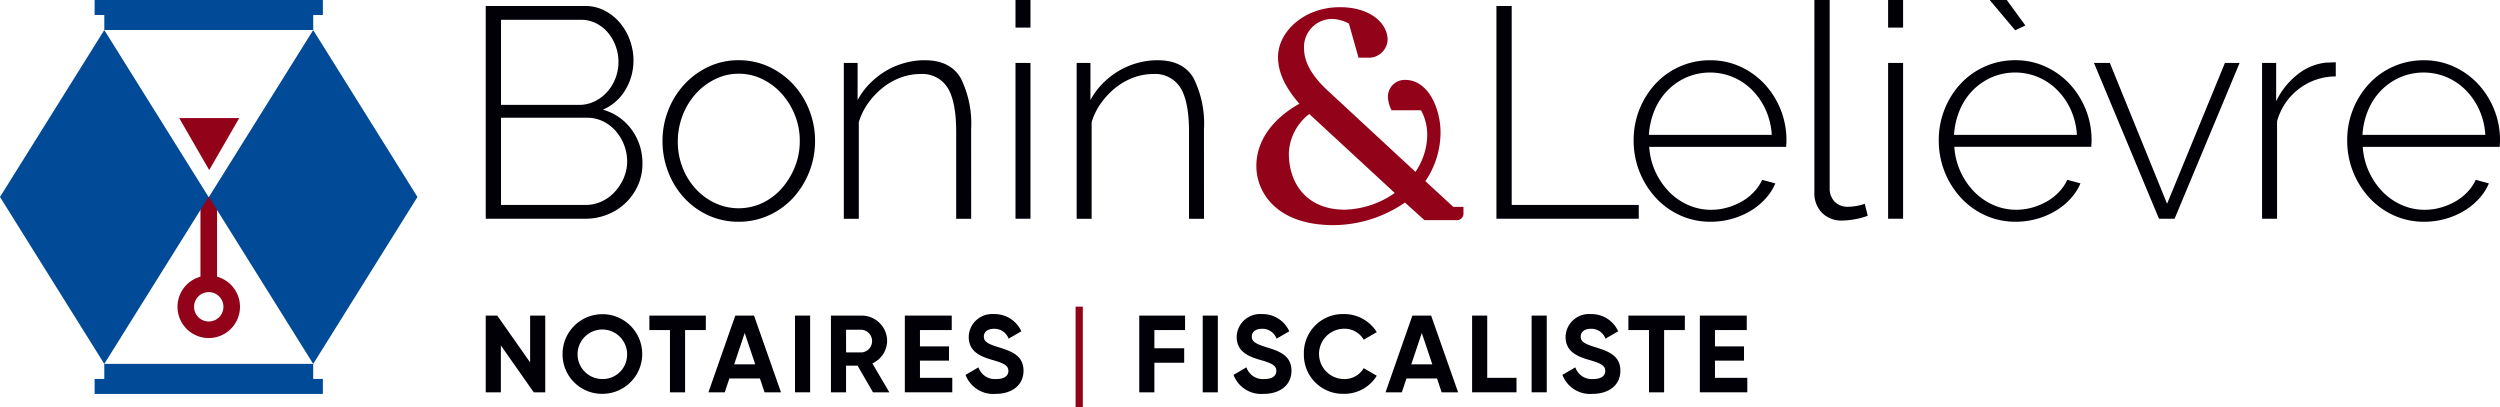
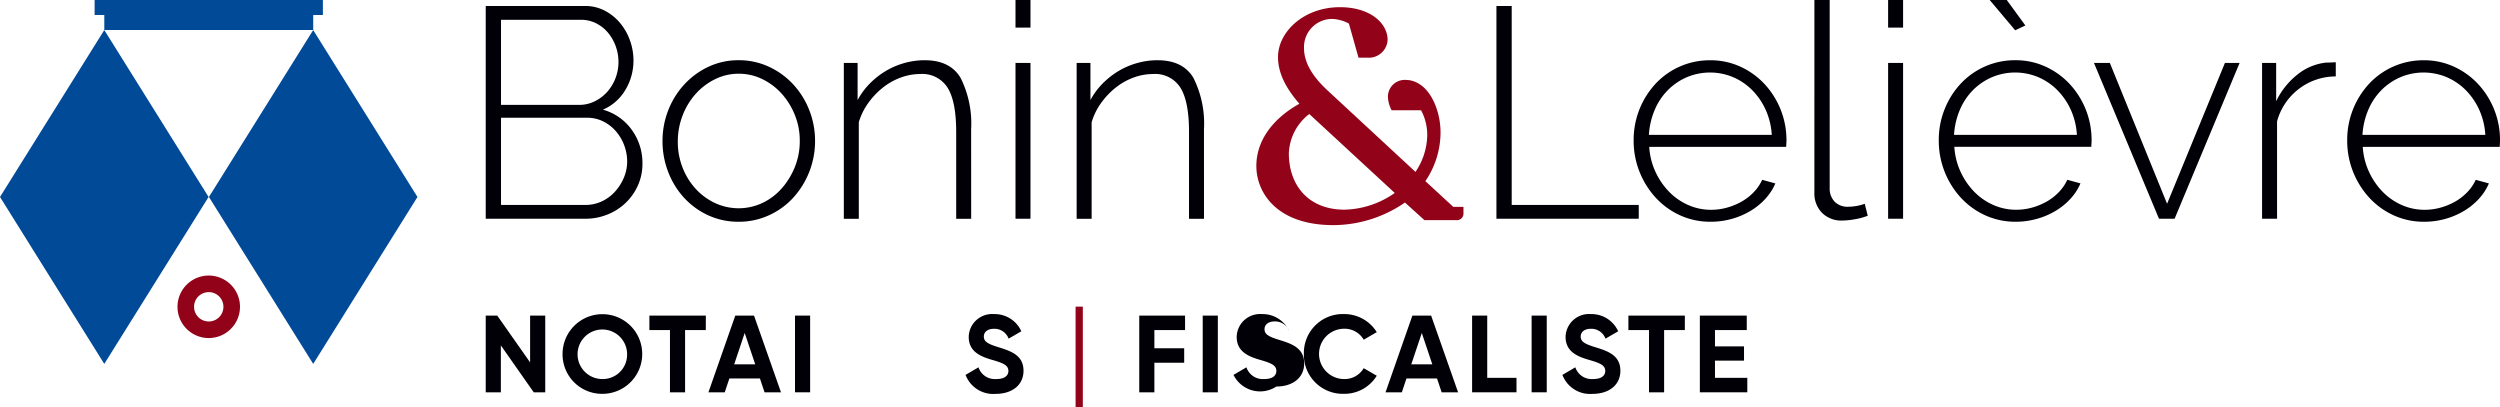
<svg xmlns="http://www.w3.org/2000/svg" width="358.688" height="58.455" viewBox="0 0 358.688 58.455">
  <g id="Group_21" data-name="Group 21" transform="translate(-826.646 -611.46)">
    <g id="Group_14" data-name="Group 14" transform="translate(896.336 655.45)">
      <path id="Path_43" data-name="Path 43" d="M922.215,668.007v11.006h-1.651l-4.717-6.729v6.729h-2.17V668.007h1.651l4.717,6.713v-6.713Z" transform="translate(-913.677 -666.717)" fill="#010007" />
      <path id="Path_44" data-name="Path 44" d="M927.443,673.455a5.715,5.715,0,1,1,5.707,5.723A5.661,5.661,0,0,1,927.443,673.455Zm9.261,0a3.554,3.554,0,1,0-3.554,3.6A3.488,3.488,0,0,0,936.7,673.455Z" transform="translate(-916.42 -666.662)" fill="#010007" />
      <path id="Path_45" data-name="Path 45" d="M951.094,670.083h-2.972v8.931h-2.17v-8.931H943v-2.076h8.1Z" transform="translate(-919.519 -666.717)" fill="#010007" />
      <path id="Path_46" data-name="Path 46" d="M960.97,677.032h-4.387l-.661,1.981H953.58l3.852-11.006h2.689l3.868,11.006h-2.358ZM960.294,675l-1.51-4.5-1.509,4.5Z" transform="translate(-921.628 -666.717)" fill="#010007" />
      <path id="Path_47" data-name="Path 47" d="M971.263,668.007v11.006h-2.17V668.007Z" transform="translate(-924.719 -666.717)" fill="#010007" />
-       <path id="Path_48" data-name="Path 48" d="M979.356,675.192H977.7v3.821h-2.17V668.007h4.4a3.653,3.653,0,0,1,3.664,3.647,3.587,3.587,0,0,1-2.123,3.208l2.437,4.151h-2.343Zm-1.652-1.9h2.232a1.633,1.633,0,0,0,0-3.255H977.7Z" transform="translate(-926.002 -666.717)" fill="#010007" />
-       <path id="Path_49" data-name="Path 49" d="M995.578,676.937v2.076H988.77V668.007H995.5v2.076H990.94v2.342h4.167v2.044H990.94v2.468Z" transform="translate(-928.639 -666.717)" fill="#010007" />
      <path id="Path_50" data-name="Path 50" d="M999.65,676.458l1.854-1.085a2.47,2.47,0,0,0,2.531,1.683c1.306,0,1.762-.55,1.762-1.163,0-.818-.739-1.132-2.374-1.6-1.682-.488-3.318-1.2-3.318-3.286a3.351,3.351,0,0,1,3.616-3.27,4.184,4.184,0,0,1,3.931,2.468l-1.824,1.054a2.163,2.163,0,0,0-2.107-1.415c-.912,0-1.447.472-1.447,1.1,0,.676.425,1.038,2.092,1.541,1.746.55,3.6,1.131,3.6,3.38,0,2.06-1.65,3.318-3.993,3.318A4.248,4.248,0,0,1,999.65,676.458Z" transform="translate(-930.807 -666.662)" fill="#010007" />
      <path id="Path_51" data-name="Path 51" d="M1019.365,666.4h1.038v14.465h-1.038Z" transform="translate(-934.735 -666.396)" fill="#92031a" />
      <path id="Path_52" data-name="Path 52" d="M1032.944,670.083v2.61h4.277v2.076h-4.277v4.246h-2.17V668.007h6.573v2.076Z" transform="translate(-937.009 -666.717)" fill="#010007" />
      <path id="Path_53" data-name="Path 53" d="M1044.313,668.007v11.006h-2.169V668.007Z" transform="translate(-939.274 -666.717)" fill="#010007" />
-       <path id="Path_54" data-name="Path 54" d="M1047.662,676.458l1.855-1.085a2.469,2.469,0,0,0,2.531,1.683c1.306,0,1.761-.55,1.761-1.163,0-.818-.738-1.132-2.374-1.6-1.682-.488-3.317-1.2-3.317-3.286a3.351,3.351,0,0,1,3.616-3.27,4.184,4.184,0,0,1,3.931,2.468l-1.824,1.054a2.164,2.164,0,0,0-2.107-1.415c-.912,0-1.447.472-1.447,1.1,0,.676.425,1.038,2.091,1.541,1.746.55,3.6,1.131,3.6,3.38,0,2.06-1.65,3.318-3.993,3.318A4.249,4.249,0,0,1,1047.662,676.458Z" transform="translate(-940.374 -666.662)" fill="#010007" />
+       <path id="Path_54" data-name="Path 54" d="M1047.662,676.458l1.855-1.085a2.469,2.469,0,0,0,2.531,1.683c1.306,0,1.761-.55,1.761-1.163,0-.818-.738-1.132-2.374-1.6-1.682-.488-3.317-1.2-3.317-3.286a3.351,3.351,0,0,1,3.616-3.27,4.184,4.184,0,0,1,3.931,2.468a2.164,2.164,0,0,0-2.107-1.415c-.912,0-1.447.472-1.447,1.1,0,.676.425,1.038,2.091,1.541,1.746.55,3.6,1.131,3.6,3.38,0,2.06-1.65,3.318-3.993,3.318A4.249,4.249,0,0,1,1047.662,676.458Z" transform="translate(-940.374 -666.662)" fill="#010007" />
      <path id="Path_55" data-name="Path 55" d="M1060.269,673.455a5.58,5.58,0,0,1,5.724-5.723,5.484,5.484,0,0,1,4.733,2.594l-1.871,1.085a3.177,3.177,0,0,0-2.862-1.573,3.609,3.609,0,0,0,0,7.217,3.179,3.179,0,0,0,2.862-1.557l1.871,1.084a5.444,5.444,0,0,1-4.733,2.594A5.588,5.588,0,0,1,1060.269,673.455Z" transform="translate(-942.885 -666.662)" fill="#010007" />
      <path id="Path_56" data-name="Path 56" d="M1082.289,677.032H1077.9l-.661,1.981H1074.9l3.852-11.006h2.689l3.868,11.006h-2.358Zm-.677-2.029-1.51-4.5-1.509,4.5Z" transform="translate(-945.8 -666.717)" fill="#010007" />
      <path id="Path_57" data-name="Path 57" d="M1096.781,676.937v2.076h-6.368V668.007h2.169v8.93Z" transform="translate(-948.892 -666.717)" fill="#010007" />
      <path id="Path_58" data-name="Path 58" d="M1103.245,668.007v11.006h-2.17V668.007Z" transform="translate(-951.016 -666.717)" fill="#010007" />
      <path id="Path_59" data-name="Path 59" d="M1106.594,676.458l1.855-1.085a2.468,2.468,0,0,0,2.531,1.683c1.305,0,1.761-.55,1.761-1.163,0-.818-.739-1.132-2.374-1.6-1.682-.488-3.318-1.2-3.318-3.286a3.351,3.351,0,0,1,3.616-3.27,4.184,4.184,0,0,1,3.931,2.468l-1.824,1.054a2.162,2.162,0,0,0-2.107-1.415c-.912,0-1.447.472-1.447,1.1,0,.676.425,1.038,2.092,1.541,1.745.55,3.6,1.131,3.6,3.38,0,2.06-1.651,3.318-3.994,3.318A4.249,4.249,0,0,1,1106.594,676.458Z" transform="translate(-952.116 -666.662)" fill="#010007" />
      <path id="Path_60" data-name="Path 60" d="M1126.513,670.083h-2.972v8.931h-2.17v-8.931h-2.956v-2.076h8.1Z" transform="translate(-954.471 -666.717)" fill="#010007" />
      <path id="Path_61" data-name="Path 61" d="M1138.027,676.937v2.076h-6.809V668.007h6.73v2.076h-4.56v2.342h4.167v2.044h-4.167v2.468Z" transform="translate(-957.022 -666.717)" fill="#010007" />
    </g>
    <g id="Group_17" data-name="Group 17" transform="translate(896.336 611.46)">
      <g id="Group_15" data-name="Group 15">
        <path id="Path_62" data-name="Path 62" d="M936.162,635.149a7.537,7.537,0,0,1-.645,3.117,7.957,7.957,0,0,1-1.763,2.515,8.046,8.046,0,0,1-2.622,1.677,8.472,8.472,0,0,1-3.181.6H913.677V612.534h14.23a6.034,6.034,0,0,1,2.881.688,7.182,7.182,0,0,1,2.192,1.785,8.17,8.17,0,0,1,1.4,2.493,8.406,8.406,0,0,1,.494,2.816,8.118,8.118,0,0,1-1.16,4.256,6.9,6.9,0,0,1-3.225,2.838,7.591,7.591,0,0,1,4.149,2.9A8.1,8.1,0,0,1,936.162,635.149ZM915.87,614.512v12.21h11.178a5.035,5.035,0,0,0,2.279-.516,5.97,5.97,0,0,0,1.784-1.354,6.486,6.486,0,0,0,1.612-4.235,6.656,6.656,0,0,0-.408-2.343,6.432,6.432,0,0,0-1.118-1.935,5.305,5.305,0,0,0-1.7-1.332,4.832,4.832,0,0,0-2.193-.495Zm18.1,20.336a6.693,6.693,0,0,0-1.633-4.364,5.831,5.831,0,0,0-1.828-1.4,5.066,5.066,0,0,0-2.256-.516H915.87v12.511h12.081a5.541,5.541,0,0,0,2.386-.516,5.907,5.907,0,0,0,1.891-1.4,7.068,7.068,0,0,0,1.268-2A5.907,5.907,0,0,0,933.97,634.848Z" transform="translate(-913.677 -611.674)" fill="#010007" />
        <path id="Path_63" data-name="Path 63" d="M956.275,645.426a10.272,10.272,0,0,1-4.363-.925,10.8,10.8,0,0,1-3.462-2.514,11.6,11.6,0,0,1-2.278-3.7,12.14,12.14,0,0,1-.818-4.427,11.983,11.983,0,0,1,.839-4.471,11.722,11.722,0,0,1,2.321-3.7,11.133,11.133,0,0,1,3.462-2.514,10.014,10.014,0,0,1,4.3-.925,10.161,10.161,0,0,1,4.321.925,11.072,11.072,0,0,1,3.483,2.514,11.709,11.709,0,0,1,2.321,3.7,11.985,11.985,0,0,1,.839,4.471,12.077,12.077,0,0,1-3.139,8.126,10.742,10.742,0,0,1-3.482,2.514A10.319,10.319,0,0,1,956.275,645.426Zm-8.727-11.48a10.031,10.031,0,0,0,.688,3.719,9.707,9.707,0,0,0,1.87,3.03,8.854,8.854,0,0,0,2.774,2.042,8.038,8.038,0,0,0,6.793,0,8.57,8.57,0,0,0,2.773-2.084,10.622,10.622,0,0,0,1.891-3.074,9.882,9.882,0,0,0,.709-3.762,9.767,9.767,0,0,0-.709-3.719,10.332,10.332,0,0,0-1.891-3.052,9.015,9.015,0,0,0-2.773-2.085,7.67,7.67,0,0,0-3.4-.773,7.571,7.571,0,0,0-3.354.773,9.108,9.108,0,0,0-2.795,2.107,9.917,9.917,0,0,0-1.891,3.117A10.366,10.366,0,0,0,947.547,633.946Z" transform="translate(-919.989 -613.61)" fill="#010007" />
        <path id="Path_64" data-name="Path 64" d="M996.11,645H993.96V632.527q0-4.342-1.226-6.32a4.279,4.279,0,0,0-3.933-1.977,8.087,8.087,0,0,0-2.816.516,9.233,9.233,0,0,0-2.579,1.461,10.933,10.933,0,0,0-2.085,2.215,9.1,9.1,0,0,0-1.333,2.73V645h-2.149V622.639h1.977v5.331a10.182,10.182,0,0,1,1.72-2.343,11.484,11.484,0,0,1,2.279-1.806,10.942,10.942,0,0,1,2.686-1.16,10.715,10.715,0,0,1,2.946-.409q3.653,0,5.158,2.558a14.612,14.612,0,0,1,1.5,7.331Z" transform="translate(-926.461 -613.61)" fill="#010007" />
        <path id="Path_65" data-name="Path 65" d="M1008.6,615.416V611.46h2.15v3.956Zm0,27.43V620.488h2.15v22.357Z" transform="translate(-932.591 -611.46)" fill="#010007" />
        <path id="Path_66" data-name="Path 66" d="M1037.827,645h-2.149V632.527q0-4.342-1.225-6.32a4.281,4.281,0,0,0-3.933-1.977,8.088,8.088,0,0,0-2.817.516,9.233,9.233,0,0,0-2.579,1.461,10.929,10.929,0,0,0-2.085,2.215,9.1,9.1,0,0,0-1.333,2.73V645h-2.15V622.639h1.978v5.331a10.172,10.172,0,0,1,1.719-2.343,11.479,11.479,0,0,1,2.279-1.806,10.973,10.973,0,0,1,2.687-1.16,10.715,10.715,0,0,1,2.946-.409q3.653,0,5.159,2.558a14.623,14.623,0,0,1,1.5,7.331Z" transform="translate(-934.773 -613.61)" fill="#010007" />
        <path id="Path_67" data-name="Path 67" d="M1094.77,643.059V612.534h2.192v28.547h18.23v1.978Z" transform="translate(-949.76 -611.674)" fill="#010007" />
        <path id="Path_68" data-name="Path 68" d="M1130.4,645.426a10.419,10.419,0,0,1-4.386-.925,10.835,10.835,0,0,1-3.5-2.537,12.068,12.068,0,0,1-3.16-8.233,11.859,11.859,0,0,1,3.139-8.1,10.628,10.628,0,0,1,7.825-3.375,10.272,10.272,0,0,1,4.364.925,10.979,10.979,0,0,1,3.46,2.494,11.835,11.835,0,0,1,3.138,8.061c0,.143-.007.322-.021.536s-.022.352-.022.409h-19.647a9.954,9.954,0,0,0,.9,3.59,10.19,10.19,0,0,0,1.956,2.859,8.778,8.778,0,0,0,2.73,1.892,8.054,8.054,0,0,0,3.311.688,8.427,8.427,0,0,0,2.3-.322,9.291,9.291,0,0,0,2.107-.882,7.547,7.547,0,0,0,1.719-1.355,6.363,6.363,0,0,0,1.183-1.741l1.891.516a7.843,7.843,0,0,1-1.44,2.214,9.44,9.44,0,0,1-2.15,1.741,10.923,10.923,0,0,1-2.687,1.14A11.116,11.116,0,0,1,1130.4,645.426Zm8.771-12.469a10.145,10.145,0,0,0-.882-3.611,9.664,9.664,0,0,0-1.935-2.815,8.69,8.69,0,0,0-2.73-1.85,8.56,8.56,0,0,0-6.621,0,8.688,8.688,0,0,0-2.73,1.85,8.962,8.962,0,0,0-1.892,2.837,10.893,10.893,0,0,0-.838,3.59Z" transform="translate(-954.657 -613.61)" fill="#010007" />
        <path id="Path_69" data-name="Path 69" d="M1151.742,611.46h2.193v26.956a2.716,2.716,0,0,0,.709,1.978,2.6,2.6,0,0,0,1.957.731,7.262,7.262,0,0,0,1.138-.108,6.043,6.043,0,0,0,1.226-.322l.43,1.719a8.973,8.973,0,0,1-1.806.495,10.682,10.682,0,0,1-1.849.194,3.926,3.926,0,0,1-2.9-1.1,3.984,3.984,0,0,1-1.1-2.946Z" transform="translate(-961.111 -611.46)" fill="#010007" />
        <path id="Path_70" data-name="Path 70" d="M1164.95,615.416V611.46h2.149v3.956Zm0,27.43V620.488h2.149v22.357Z" transform="translate(-963.743 -611.46)" fill="#010007" />
        <path id="Path_71" data-name="Path 71" d="M1185.073,643.275a10.422,10.422,0,0,1-4.386-.925,10.822,10.822,0,0,1-3.5-2.537,11.96,11.96,0,0,1-2.321-3.719,12.091,12.091,0,0,1-.839-4.514,11.819,11.819,0,0,1,.839-4.45,11.693,11.693,0,0,1,2.3-3.655,10.628,10.628,0,0,1,7.825-3.375,10.272,10.272,0,0,1,4.364.925,10.98,10.98,0,0,1,3.46,2.494,11.835,11.835,0,0,1,3.138,8.061q0,.215-.021.536c-.015.216-.021.352-.021.409H1176.26a9.951,9.951,0,0,0,.9,3.59,10.187,10.187,0,0,0,1.956,2.859,8.776,8.776,0,0,0,2.73,1.892,8.054,8.054,0,0,0,3.311.688,8.426,8.426,0,0,0,2.3-.322,9.288,9.288,0,0,0,2.107-.882,7.546,7.546,0,0,0,1.719-1.355,6.359,6.359,0,0,0,1.183-1.741l1.891.516a7.848,7.848,0,0,1-1.44,2.214,9.442,9.442,0,0,1-2.15,1.741,10.928,10.928,0,0,1-2.687,1.14A11.115,11.115,0,0,1,1185.073,643.275Zm8.771-12.469a10.139,10.139,0,0,0-.882-3.611,9.663,9.663,0,0,0-1.935-2.815,8.693,8.693,0,0,0-2.73-1.85,8.557,8.557,0,0,0-6.621,0,8.689,8.689,0,0,0-2.731,1.85,8.968,8.968,0,0,0-1.892,2.837,10.887,10.887,0,0,0-.838,3.59Zm-12.512-19.347h2.451l2.666,3.655-1.461.688Z" transform="translate(-965.551 -611.46)" fill="#010007" />
        <path id="Path_72" data-name="Path 72" d="M1211.165,645.092l-9.329-22.357h2.277l8.213,20.207,8.3-20.207h2.107l-9.33,22.357Z" transform="translate(-971.093 -613.707)" fill="#010007" />
        <path id="Path_73" data-name="Path 73" d="M1242.531,624.649a8.73,8.73,0,0,0-8.426,6.448v13.973h-2.15V622.714h2.021v5.5a10.8,10.8,0,0,1,3.073-3.848,7.882,7.882,0,0,1,4.106-1.7q.429,0,.774-.022c.229-.014.43-.022.6-.022Z" transform="translate(-977.094 -613.685)" fill="#010007" />
        <path id="Path_74" data-name="Path 74" d="M1258.253,645.426a10.421,10.421,0,0,1-4.386-.925,10.835,10.835,0,0,1-3.5-2.537,12.066,12.066,0,0,1-3.16-8.233,11.857,11.857,0,0,1,3.139-8.1,10.628,10.628,0,0,1,7.825-3.375,10.27,10.27,0,0,1,4.364.925,10.979,10.979,0,0,1,3.46,2.494,11.836,11.836,0,0,1,3.138,8.061q0,.215-.021.536c-.014.216-.022.352-.022.409H1249.44a9.954,9.954,0,0,0,.9,3.59,10.188,10.188,0,0,0,1.956,2.859,8.777,8.777,0,0,0,2.73,1.892,8.054,8.054,0,0,0,3.311.688,8.426,8.426,0,0,0,2.3-.322,9.289,9.289,0,0,0,2.107-.882,7.55,7.55,0,0,0,1.719-1.355,6.369,6.369,0,0,0,1.183-1.741l1.891.516a7.848,7.848,0,0,1-1.44,2.214,9.44,9.44,0,0,1-2.15,1.741,10.924,10.924,0,0,1-2.687,1.14A11.114,11.114,0,0,1,1258.253,645.426Zm8.771-12.469a10.145,10.145,0,0,0-.882-3.611,9.664,9.664,0,0,0-1.935-2.815,8.688,8.688,0,0,0-2.73-1.85,8.559,8.559,0,0,0-6.621,0,8.688,8.688,0,0,0-2.73,1.85,8.959,8.959,0,0,0-1.892,2.837,10.887,10.887,0,0,0-.838,3.59Z" transform="translate(-980.132 -613.61)" fill="#010007" />
      </g>
      <g id="Group_16" data-name="Group 16" transform="translate(110.564 1.03)">
        <path id="Path_75" data-name="Path 75" d="M1073.074,640.775a18.169,18.169,0,0,1-10.261,3.241c-8.173,0-11.061-4.708-11.061-8.483,0-3.643,2.354-6.8,6.175-8.928-1.689-1.955-3.066-4.175-3.066-6.707,0-3.6,3.687-7.152,8.884-7.152,4.308,0,6.841,2.265,6.841,4.708a2.7,2.7,0,0,1-2.976,2.532h-1.2l-1.377-4.886a5.463,5.463,0,0,0-2.355-.666,4.031,4.031,0,0,0-4.086,4.176c0,2.087,1.2,4.041,3.331,6.04l12.66,11.727a9.64,9.64,0,0,0,1.688-5.2,7.443,7.443,0,0,0-.889-3.643h-4.22a4.345,4.345,0,0,1-.533-2,2.417,2.417,0,0,1,2.489-2.354c3.331,0,5.063,4.175,5.063,7.551a12.481,12.481,0,0,1-2.177,6.974l4,3.687h1.465v.888a.946.946,0,0,1-1.065,1.022h-4.531Zm-13.726-12.7a7.452,7.452,0,0,0-2.932,5.641c0,4.576,2.8,8.084,7.995,8.084a13.03,13.03,0,0,0,7.2-2.4Z" transform="translate(-1051.752 -612.746)" fill="#92031a" />
      </g>
    </g>
    <g id="Group_20" data-name="Group 20" transform="translate(826.646 611.46)">
      <g id="Group_18" data-name="Group 18" transform="translate(13.575)">
        <path id="Path_76" data-name="Path 76" d="M876.349,611.46H843.6v2.154h1.388v2.155h29.975v-2.155h1.388Z" transform="translate(-843.599 -611.46)" fill="#004a98" />
-         <path id="Path_77" data-name="Path 77" d="M876.349,678.816h-1.388v-2.155H844.986v2.155H843.6v2.155h32.75Z" transform="translate(-843.599 -624.451)" fill="#004a98" />
      </g>
-       <rect id="Rectangle_3" data-name="Rectangle 3" width="2.378" height="12.89" transform="translate(28.761 28.26)" fill="#92031a" />
      <g id="Group_19" data-name="Group 19" transform="translate(25.466 39.533)">
        <path id="Path_78" data-name="Path 78" d="M862.932,669.8a4.484,4.484,0,1,1,4.484-4.485A4.49,4.49,0,0,1,862.932,669.8Zm0-6.59a2.106,2.106,0,1,0,2.106,2.105A2.108,2.108,0,0,0,862.932,663.208Z" transform="translate(-858.448 -660.83)" fill="#92031a" />
      </g>
-       <path id="Path_79" data-name="Path 79" d="M863.058,640.075l1.091-1.889h0l3.218-5.574h-8.617Z" transform="translate(-833.042 -615.675)" fill="#92031a" />
      <path id="Path_80" data-name="Path 80" d="M879.042,616.842h0l-14.963,23.95,14.963,23.95h0L894,640.792l-14.963-23.95Z" transform="translate(-834.104 -612.532)" fill="#004a98" />
      <path id="Path_81" data-name="Path 81" d="M841.608,616.842h0l-14.963,23.95,14.963,23.95h0l14.963-23.95-14.963-23.95Z" transform="translate(-826.646 -612.532)" fill="#004a98" />
    </g>
  </g>
</svg>